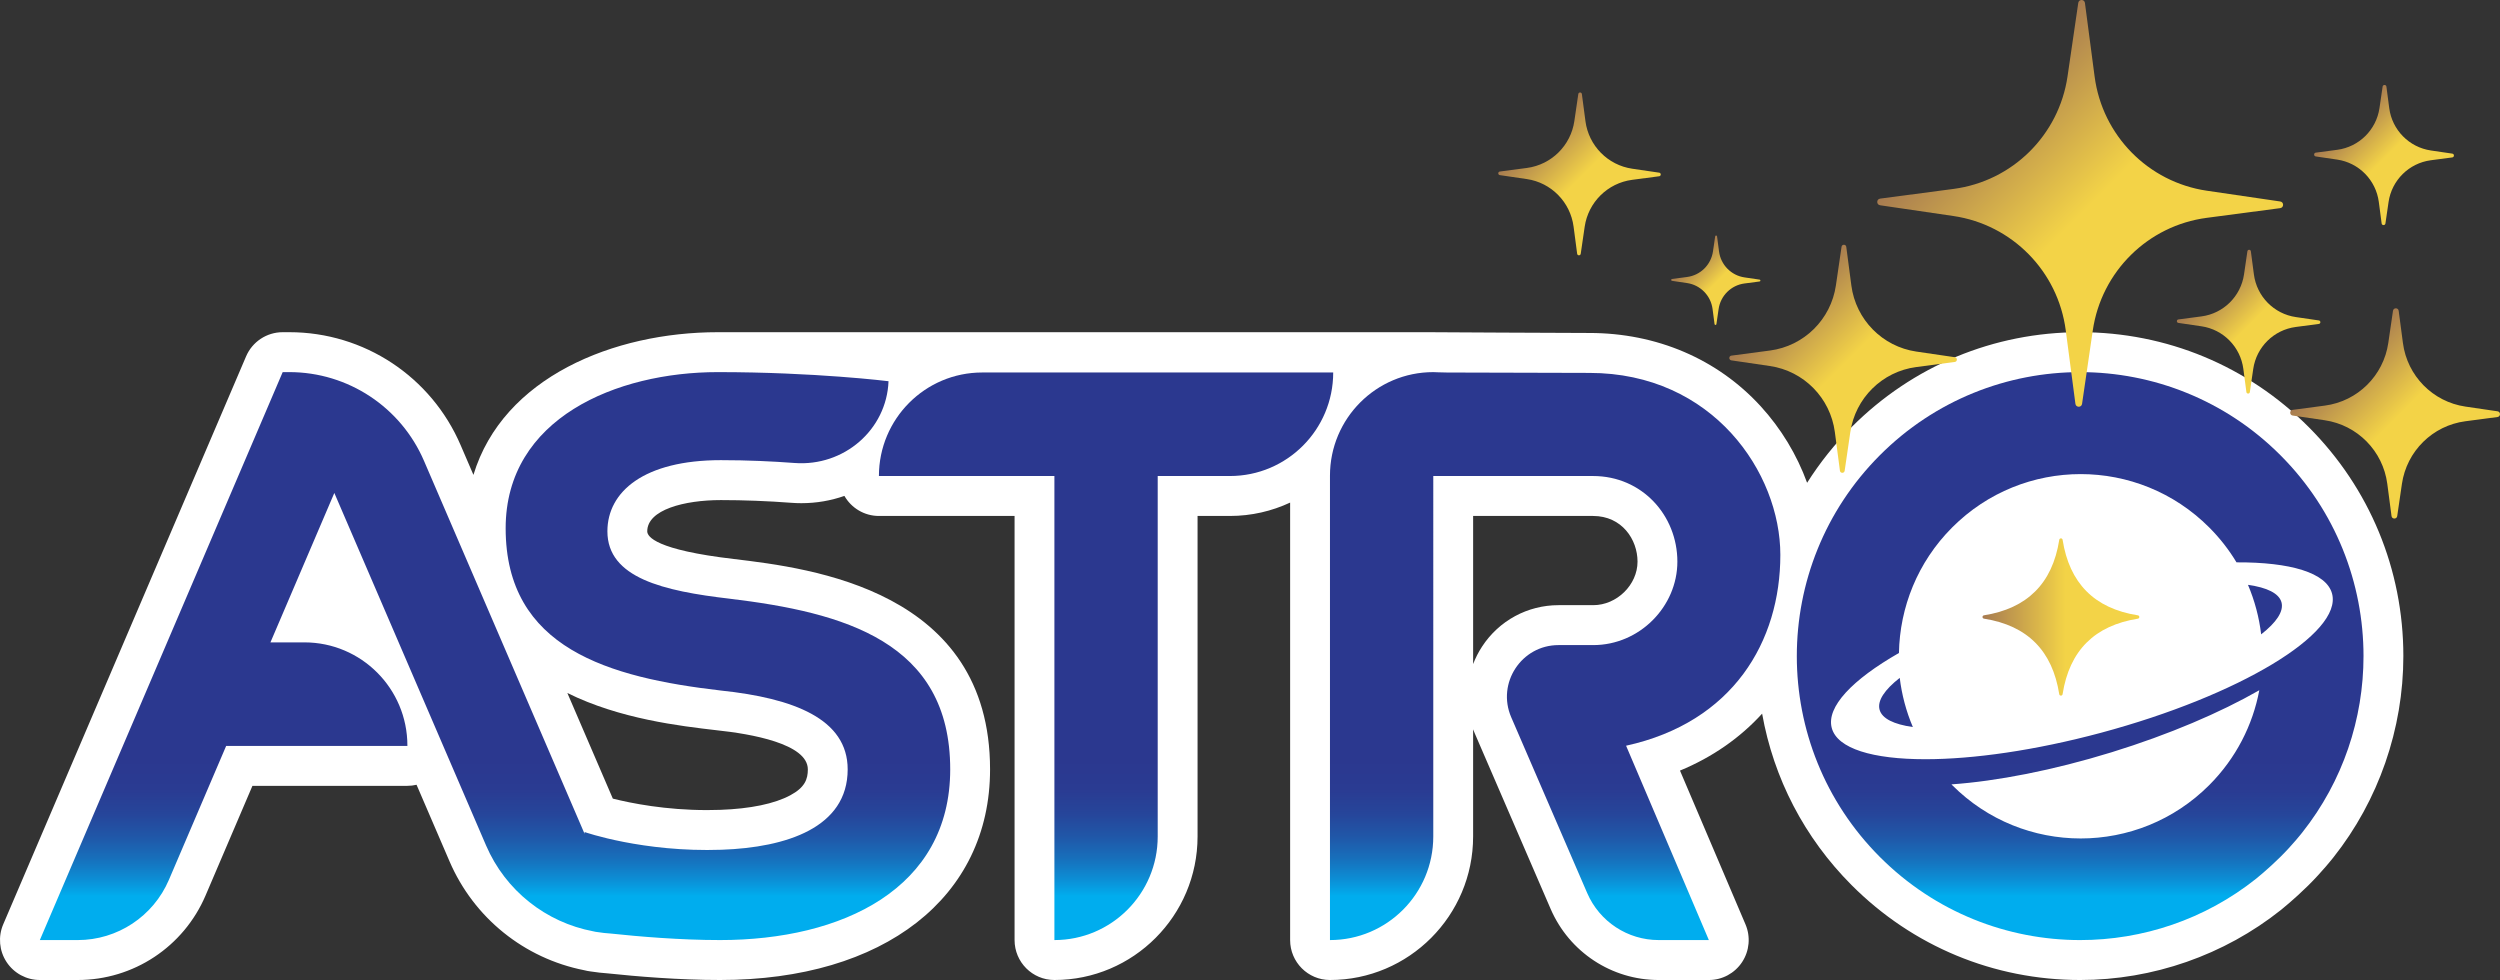
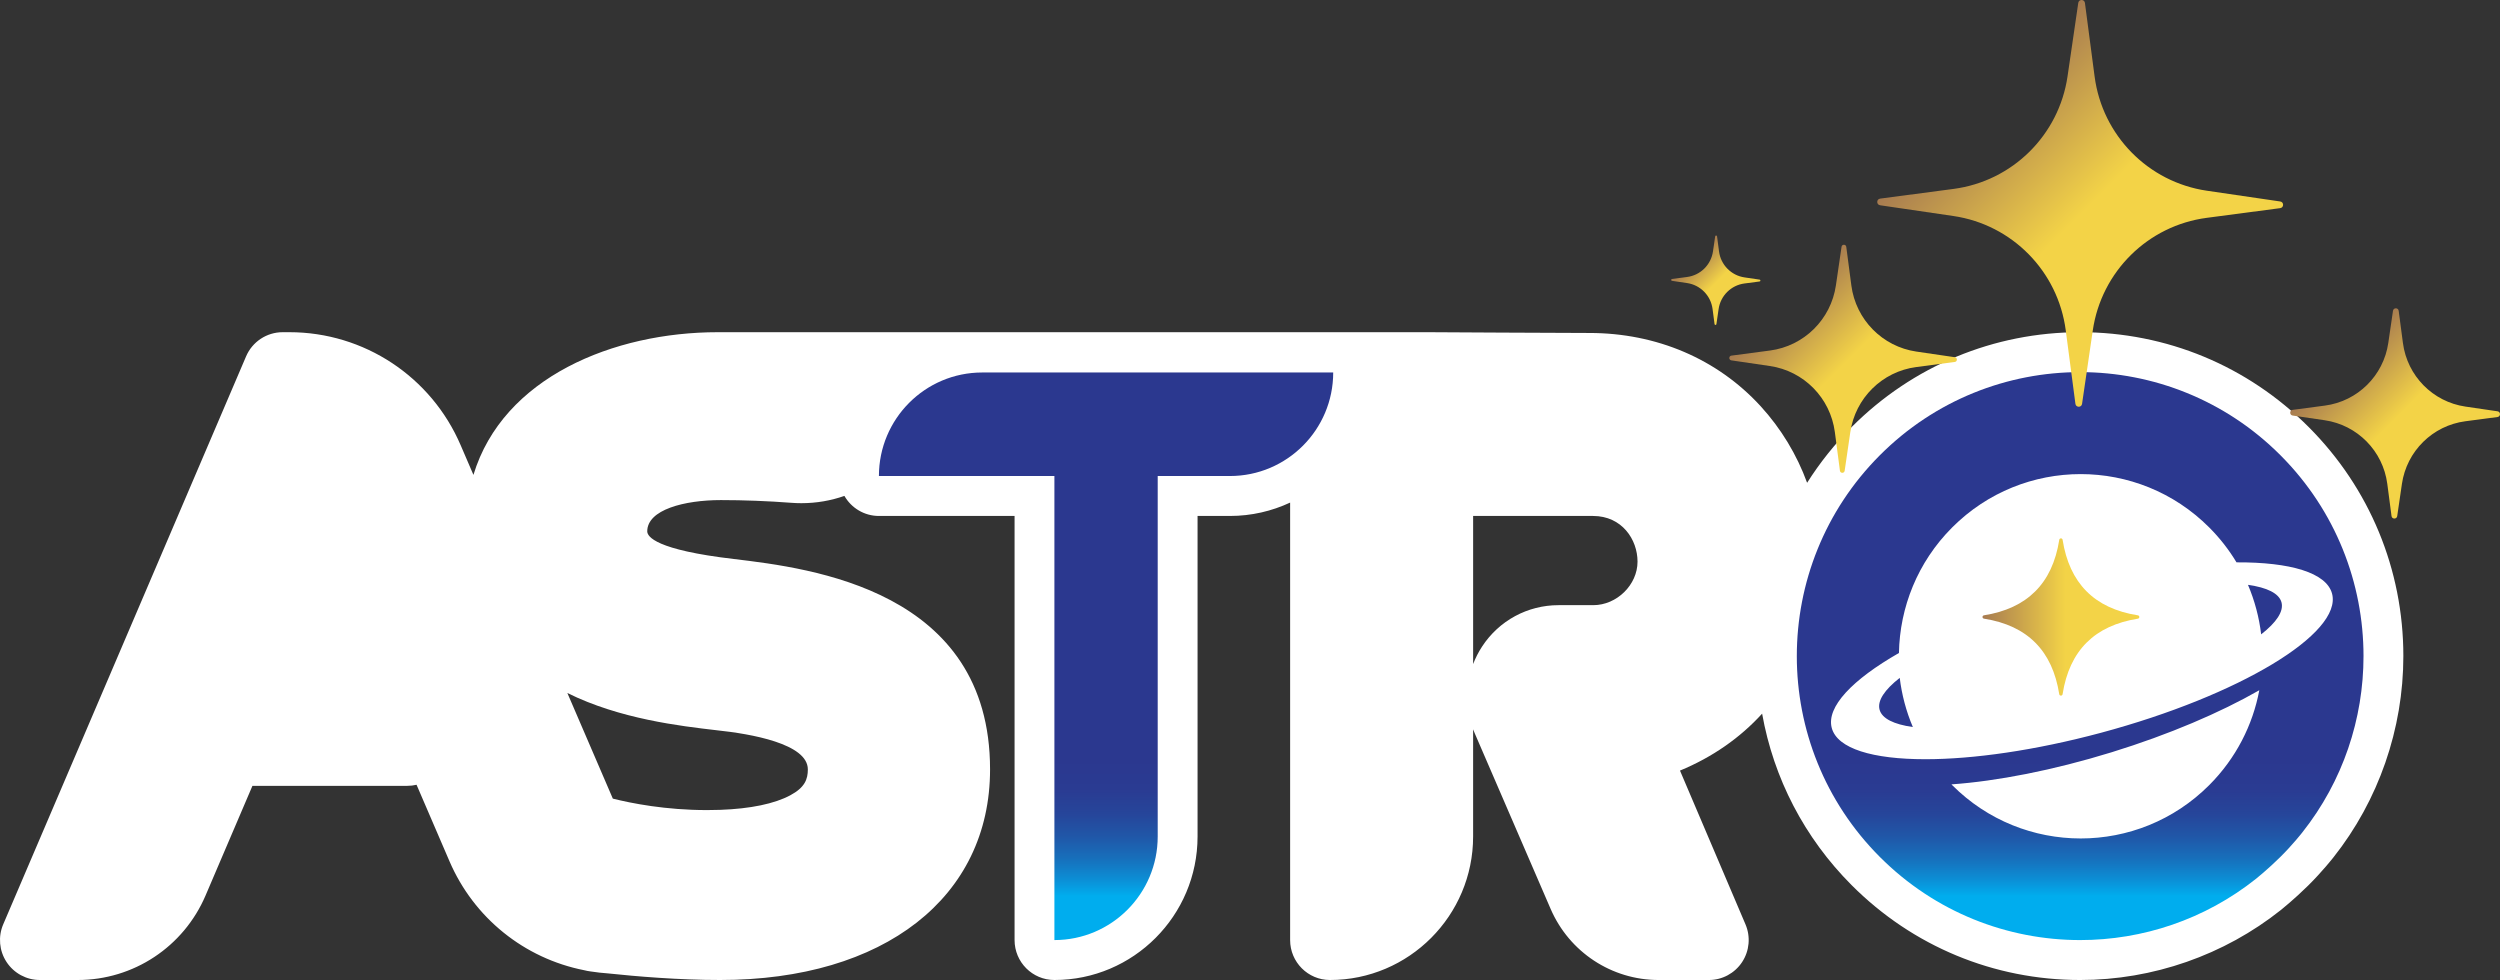
<svg xmlns="http://www.w3.org/2000/svg" xmlns:xlink="http://www.w3.org/1999/xlink" version="1.0" id="Livello_1" x="0px" y="0px" width="500px" height="196px" viewBox="0 0 500 196" enable-background="new 0 0 500 196" xml:space="preserve">
  <rect x="0" y="0" width="500" height="196" fill="#333333" stroke="none" />
  <g>
    <defs>
      <rect id="SVGID_1_" width="499.999" height="196" />
    </defs>
    <clipPath id="SVGID_2_">
      <use xlink:href="#SVGID_1_" overflow="visible" />
    </clipPath>
    <path clip-path="url(#SVGID_2_)" fill="#FFFFFF" d="M461.738,85.411c-12.208-12.233-28.44-18.973-45.705-18.973   c-17.267,0-33.499,6.739-45.708,18.974c-3.411,3.419-6.378,7.163-8.905,11.146c-2.031-5.574-5.188-10.837-9.311-15.337   c-8.645-9.432-20.799-14.626-34.225-14.626c-5.019,0-30.882-0.15-30.904-0.15c-0.108-0.004-123.667-0.007-143.429-0.007   c-20.793,0-42.948,9.011-48.866,28.538l-2.541-5.902c-5.89-13.75-19.343-22.636-34.274-22.636h-1.333   c-3.189,0-6.07,1.904-7.325,4.841L0.644,184.868c-1.055,2.467-0.802,5.302,0.672,7.542c1.475,2.24,3.975,3.59,6.653,3.59h7.578   c11.14,0,21.174-6.631,25.561-16.892l9.38-21.941h30.991c0.631,0,1.244-0.074,1.832-0.215l6.593,15.314   c4.857,11.285,14.921,19.409,26.96,21.783c0.37,0.093,0.812,0.188,1.288,0.245l0.13,0.015c1.074,0.168,2.159,0.29,3.232,0.363   c5.73,0.609,14.233,1.327,22.509,1.327c32.797,0,53.989-16.534,53.989-42.123c0-35.9-35.851-40.223-51.192-42.071   c-15.678-1.827-17.37-4.483-17.37-5.54c0-4.317,7.397-6.249,14.729-6.249c4.58,0,9.334,0.184,14.134,0.546   c0.654,0.049,1.315,0.074,1.967,0.074c3.021,0,5.915-0.514,8.601-1.457c1.375,2.395,3.95,4.012,6.904,4.012h27.13v84.822   c0,4.411,3.567,7.986,7.968,7.986c15.787,0,28.63-12.872,28.63-28.693v-64.115h6.47c4.3,0,8.38-0.963,12.043-2.674v87.496   c0,4.411,3.569,7.986,7.969,7.986c15.787,0,28.63-12.872,28.63-28.693v-21.44c0.097,0.255,0.2,0.508,0.308,0.759l15.195,35.158   c3.732,8.636,12.213,14.217,21.604,14.217h10.042c2.676,0,5.175-1.346,6.648-3.584c1.477-2.239,1.73-5.071,0.68-7.538   l-13.103-30.76c6.499-2.687,12.033-6.559,16.427-11.389c2.3,12.921,8.446,24.82,17.901,34.297   c12.209,12.236,28.439,18.975,45.707,18.974h0.009c14.536,0,28.79-4.972,40.155-14.017c0.109-0.088,2.706-2.174,5.434-4.869   c2.84-2.806,5.021-5.596,5.072-5.662c9.008-11.37,13.969-25.66,13.969-40.233C480.671,113.917,473.947,97.648,461.738,85.411    M143.346,146.052c6.805,0.715,18.222,2.684,18.222,7.825c0,1.979-0.599,3.62-3.521,5.186c-3.154,1.692-7.992,2.695-13.991,2.906   c-0.9,0.031-1.786,0.047-2.654,0.047c-8.294,0-15.13-1.361-18.837-2.293l-9.096-21.124   C123.936,143.793,136.011,145.199,143.346,146.052 M318.646,121.033h-6.946c-6.176,0-11.887,3.089-15.275,8.264   c-0.733,1.117-1.333,2.298-1.8,3.518v-29.623h23.985c5.779,0,8.896,4.707,8.896,9.137   C327.505,116.965,323.365,121.033,318.646,121.033" />
  </g>
  <g>
    <defs>
      <path id="SVGID_3_" d="M375.913,141.931c0.479,1.79,2.872,2.944,6.657,3.477c-1.344-3.162-2.217-6.475-2.622-9.833    C376.935,137.935,375.433,140.137,375.913,141.931 M452.232,126.872c3.04-2.377,4.549-4.594,4.067-6.4    c-0.481-1.803-2.894-2.969-6.704-3.505C450.947,120.15,451.827,123.488,452.232,126.872 M390.432,157.021l-0.141-0.145    c9.104-0.646,20.283-2.799,32.063-6.432c11.474-3.542,21.692-7.923,29.508-12.399c-1.308,6.95-4.645,13.596-10.015,18.976    c-7.101,7.115-16.404,10.673-25.708,10.673S397.532,164.137,390.432,157.021 M366.35,145.59    c-1.124-4.205,4.14-9.674,13.441-14.994c0.162-9.102,3.708-18.157,10.641-25.104c7.101-7.116,16.404-10.673,25.708-10.673    s18.607,3.557,25.708,10.673c2.143,2.146,3.959,4.491,5.453,6.978c10.703-0.053,17.984,2.046,19.11,6.252    c2.125,7.948-18.552,20.403-46.183,27.826c-13.194,3.543-25.588,5.296-35.169,5.296    C374.577,151.843,367.459,149.742,366.35,145.59 M375.961,91.059c-11.064,11.091-16.598,25.625-16.598,40.161    c-0.001,14.535,5.533,29.07,16.598,40.159c11.064,11.09,25.568,16.636,40.072,16.635c12.453,0.001,24.91-4.09,35.188-12.27    c0,0,2.352-1.883,4.813-4.317c2.506-2.473,4.427-4.941,4.427-4.941c8.161-10.301,12.241-22.784,12.241-35.266    c0-14.536-5.533-29.07-16.599-40.161c-11.064-11.089-25.568-16.634-40.07-16.634C401.529,74.425,387.025,79.97,375.961,91.059" />
    </defs>
    <clipPath id="SVGID_4_">
      <use xlink:href="#SVGID_3_" overflow="visible" />
    </clipPath>
    <linearGradient id="SVGID_5_" gradientUnits="userSpaceOnUse" x1="-4.251" y1="2.029" x2="-3.434" y2="2.029" gradientTransform="matrix(0 -46.439 -46.439 0 510.282 -7.77)">
      <stop offset="0" style="stop-color:#00ADEE" />
      <stop offset="0.275" style="stop-color:#00ADEE" />
      <stop offset="0.364" style="stop-color:#0C8ED5" />
      <stop offset="0.474" style="stop-color:#176FBB" />
      <stop offset="0.589" style="stop-color:#2057A8" />
      <stop offset="0.71" style="stop-color:#26459A" />
      <stop offset="0.841" style="stop-color:#2A3B92" />
      <stop offset="1" style="stop-color:#2B388F" />
    </linearGradient>
    <rect x="359.362" y="74.425" clip-path="url(#SVGID_4_)" fill="url(#SVGID_5_)" width="113.34" height="113.59" />
  </g>
  <g>
    <defs>
      <path id="SVGID_6_" d="M101.131,105.653c0,24.035,20.662,29.852,43.046,32.455c14.557,1.531,25.358,5.664,25.358,15.769    c0,11.634-12.217,15.617-25.201,16.073c-15.735,0.552-27.41-3.539-27.41-3.539l-0.017,0.332l-32.086-74.52    c-4.625-10.798-15.225-17.799-26.951-17.799h-1.333L7.968,188.014h7.579c7.937,0,15.11-4.74,18.236-12.051l11.451-26.782h36.245    v-0.059c0-11.403-9.224-20.647-20.602-20.647h-6.789L66.866,98.59l30.354,70.513c3.891,9.039,11.991,15.377,21.416,17.157    c0.168,0.046,0.337,0.091,0.517,0.111c0.072,0.009,0.155,0.019,0.229,0.027c0.927,0.15,1.865,0.257,2.813,0.316    c5.476,0.585,13.792,1.299,21.827,1.299c24.419,0,46.021-10.257,46.021-34.137c0-25.565-21.29-31.384-44.142-34.139    c-13.149-1.531-24.42-4.133-24.42-13.472c0-7.961,7.357-14.235,22.697-14.235c5.31,0,10.311,0.234,14.734,0.567    c9.884,0.745,18.425-6.664,18.793-16.353c0,0-14.655-1.821-34.153-1.821C123.359,74.425,101.131,83.61,101.131,105.653" />
    </defs>
    <clipPath id="SVGID_7_">
      <use xlink:href="#SVGID_6_" overflow="visible" />
    </clipPath>
    <linearGradient id="SVGID_8_" gradientUnits="userSpaceOnUse" x1="-4.251" y1="0.482" x2="-3.434" y2="0.482" gradientTransform="matrix(0 -46.439 -46.439 0 121.438 -7.77)">
      <stop offset="0" style="stop-color:#00ADEE" />
      <stop offset="0.275" style="stop-color:#00ADEE" />
      <stop offset="0.364" style="stop-color:#0C8ED5" />
      <stop offset="0.474" style="stop-color:#176FBB" />
      <stop offset="0.589" style="stop-color:#2057A8" />
      <stop offset="0.71" style="stop-color:#26459A" />
      <stop offset="0.841" style="stop-color:#2A3B92" />
      <stop offset="1" style="stop-color:#2B388F" />
    </linearGradient>
-     <rect x="7.968" y="74.425" clip-path="url(#SVGID_7_)" fill="url(#SVGID_8_)" width="182.075" height="113.589" />
  </g>
  <g>
    <defs>
-       <path id="SVGID_9_" d="M265.994,95.132v92.882c11.411,0,20.662-9.271,20.662-20.707V95.204h31.954    c9.82,0,16.864,7.9,16.864,17.124c0,8.968-7.549,16.691-16.828,16.691h-6.947c-7.414,0-12.402,7.613-9.455,14.432l15.194,35.157    c2.467,5.711,8.084,9.405,14.292,9.405h10.041l-16.556-38.869c21.404-4.703,30.854-20.87,30.854-38.166    c0-16.415-13.482-36.396-38.186-36.396c-5.021,0-17.399-0.04-28.484-0.079c-0.933-0.003-2.745-0.078-2.745-0.078    C275.244,74.425,265.994,83.695,265.994,95.132" />
-     </defs>
+       </defs>
    <clipPath id="SVGID_10_">
      <use xlink:href="#SVGID_9_" overflow="visible" />
    </clipPath>
    <linearGradient id="SVGID_11_" gradientUnits="userSpaceOnUse" x1="-4.251" y1="1.518" x2="-3.434" y2="1.518" gradientTransform="matrix(0 -46.439 -46.439 0 381.5 -7.77)">
      <stop offset="0" style="stop-color:#00ADEE" />
      <stop offset="0.275" style="stop-color:#00ADEE" />
      <stop offset="0.364" style="stop-color:#0C8ED5" />
      <stop offset="0.474" style="stop-color:#176FBB" />
      <stop offset="0.589" style="stop-color:#2057A8" />
      <stop offset="0.71" style="stop-color:#26459A" />
      <stop offset="0.841" style="stop-color:#2A3B92" />
      <stop offset="1" style="stop-color:#2B388F" />
    </linearGradient>
    <rect x="265.994" y="74.425" clip-path="url(#SVGID_10_)" fill="url(#SVGID_11_)" width="90.076" height="113.589" />
  </g>
  <g>
    <defs>
      <path id="SVGID_12_" d="M196.444,74.498c-11.41,0-20.661,9.271-20.661,20.706h35.098v92.81c11.411,0,20.661-9.271,20.661-20.707    V95.204h14.438c11.411,0,20.661-9.271,20.661-20.706H196.444z" />
    </defs>
    <clipPath id="SVGID_13_">
      <use xlink:href="#SVGID_12_" overflow="visible" />
    </clipPath>
    <linearGradient id="SVGID_14_" gradientUnits="userSpaceOnUse" x1="-4.251" y1="1.078" x2="-3.434" y2="1.078" gradientTransform="matrix(0 -46.439 -46.439 0 271.313 -7.77)">
      <stop offset="0" style="stop-color:#00ADEE" />
      <stop offset="0.275" style="stop-color:#00ADEE" />
      <stop offset="0.364" style="stop-color:#0C8ED5" />
      <stop offset="0.474" style="stop-color:#176FBB" />
      <stop offset="0.589" style="stop-color:#2057A8" />
      <stop offset="0.71" style="stop-color:#26459A" />
      <stop offset="0.841" style="stop-color:#2A3B92" />
      <stop offset="1" style="stop-color:#2B388F" />
    </linearGradient>
    <rect x="175.784" y="74.498" clip-path="url(#SVGID_13_)" fill="url(#SVGID_14_)" width="90.857" height="113.516" />
  </g>
  <g>
    <defs>
      <path id="SVGID_15_" d="M411.852,107.966c-1.377,8.792-6.48,13.738-15.058,15.096c-0.39,0.061-0.39,0.609,0.001,0.671    c8.766,1.38,13.699,6.497,15.052,15.1c0.063,0.39,0.609,0.389,0.672,0c1.376-8.789,6.479-13.737,15.054-15.096    c0.39-0.061,0.39-0.609-0.001-0.671c-8.768-1.38-13.695-6.499-15.05-15.1c-0.03-0.194-0.183-0.293-0.335-0.293    S411.882,107.771,411.852,107.966" />
    </defs>
    <clipPath id="SVGID_16_">
      <use xlink:href="#SVGID_15_" overflow="visible" />
    </clipPath>
    <linearGradient id="SVGID_17_" gradientUnits="userSpaceOnUse" x1="-2.335" y1="-5.519" x2="-1.519" y2="-5.519" gradientTransform="matrix(38.467 0 0 -38.467 486.315 -88.857)">
      <stop offset="0" style="stop-color:#A77B50" />
      <stop offset="0.528" style="stop-color:#F3D347" />
      <stop offset="1" style="stop-color:#F3D347" />
    </linearGradient>
    <rect x="396.404" y="107.673" clip-path="url(#SVGID_16_)" fill="url(#SVGID_17_)" width="31.558" height="31.549" />
  </g>
  <g>
    <defs>
      <path id="SVGID_18_" d="M368.308,49.361l-1.128,7.723c-0.993,6.804-6.375,12.121-13.179,13.02l-7.721,1.02    c-0.55,0.073-0.557,0.867-0.007,0.949l7.705,1.129c6.79,0.996,12.096,6.389,12.992,13.208l1.017,7.738    c0.072,0.551,0.866,0.558,0.946,0.007l1.128-7.723c0.993-6.806,6.375-12.123,13.179-13.021l7.722-1.021    c0.549-0.07,0.555-0.867,0.006-0.947l-7.705-1.13c-6.791-0.997-12.096-6.39-12.992-13.208l-1.017-7.738    c-0.037-0.277-0.256-0.416-0.474-0.416S368.348,49.087,368.308,49.361" />
    </defs>
    <clipPath id="SVGID_19_">
      <use xlink:href="#SVGID_18_" overflow="visible" />
    </clipPath>
    <linearGradient id="SVGID_20_" gradientUnits="userSpaceOnUse" x1="2.565" y1="5.42" x2="3.382" y2="5.42" gradientTransform="matrix(28.358 28.358 -28.358 28.358 437.943 -166.233)">
      <stop offset="0" style="stop-color:#A77B50" />
      <stop offset="0.528" style="stop-color:#F3D347" />
      <stop offset="1" style="stop-color:#F3D347" />
    </linearGradient>
    <polygon clip-path="url(#SVGID_19_)" fill="url(#SVGID_20_)" points="322.898,71.828 368.62,117.651 414.342,71.828 368.62,26.004     " />
  </g>
  <g>
    <defs>
      <path id="SVGID_21_" d="M343.035,47.261l-0.442,3.029c-0.39,2.669-2.5,4.755-5.169,5.106l-3.03,0.4    c-0.215,0.029-0.217,0.34-0.001,0.372l3.022,0.443c2.664,0.391,4.744,2.507,5.096,5.181l0.399,3.036    c0.027,0.216,0.34,0.218,0.371,0.003l0.441-3.029c0.39-2.67,2.501-4.756,5.17-5.108l3.029-0.399    c0.216-0.029,0.218-0.341,0.002-0.372l-3.023-0.444c-2.663-0.39-4.743-2.506-5.096-5.181l-0.398-3.034    c-0.015-0.109-0.1-0.164-0.186-0.164C343.136,47.1,343.05,47.152,343.035,47.261" />
    </defs>
    <clipPath id="SVGID_22_">
      <use xlink:href="#SVGID_21_" overflow="visible" />
    </clipPath>
    <linearGradient id="SVGID_23_" gradientUnits="userSpaceOnUse" x1="6.815" y1="13.713" x2="7.633" y2="13.713" gradientTransform="matrix(11.124 11.124 -11.124 11.124 415.33 -176.837)">
      <stop offset="0" style="stop-color:#A77B50" />
      <stop offset="0.528" style="stop-color:#F3D347" />
      <stop offset="1" style="stop-color:#F3D347" />
    </linearGradient>
    <polygon clip-path="url(#SVGID_22_)" fill="url(#SVGID_23_)" points="325.223,56.073 343.158,74.048 361.093,56.073    343.158,38.098  " />
  </g>
  <g>
    <defs>
-       <path id="SVGID_24_" d="M315.659,18.803l-0.79,5.41c-0.716,4.901-4.592,8.73-9.492,9.377l-5.409,0.715    c-0.416,0.055-0.42,0.656-0.005,0.719l5.398,0.79c4.891,0.718,8.712,4.603,9.356,9.513l0.713,5.421    c0.055,0.418,0.657,0.422,0.716,0.007l0.791-5.411c0.716-4.901,4.592-8.731,9.491-9.378l5.409-0.714    c0.416-0.056,0.422-0.657,0.005-0.719l-5.398-0.791c-4.891-0.718-8.711-4.601-9.356-9.513l-0.713-5.421    c-0.027-0.21-0.193-0.315-0.359-0.315C315.854,18.492,315.689,18.596,315.659,18.803" />
-     </defs>
+       </defs>
    <clipPath id="SVGID_25_">
      <use xlink:href="#SVGID_24_" overflow="visible" />
    </clipPath>
    <linearGradient id="SVGID_26_" gradientUnits="userSpaceOnUse" x1="4.053" y1="7.495" x2="4.87" y2="7.495" gradientTransform="matrix(20.26 20.26 -20.26 20.26 377.332 -207.449)">
      <stop offset="0" style="stop-color:#A77B50" />
      <stop offset="0.528" style="stop-color:#F3D347" />
      <stop offset="1" style="stop-color:#F3D347" />
    </linearGradient>
    <polygon clip-path="url(#SVGID_25_)" fill="url(#SVGID_26_)" points="283.245,34.83 315.903,67.561 348.561,34.83 315.903,2.101     " />
  </g>
  <g>
    <defs>
      <path id="SVGID_27_" d="M416.301,0c-0.299,0.007-0.593,0.197-0.648,0.576l-2.145,14.691c-1.718,11.769-11.023,20.962-22.79,22.516    l-14.688,1.939c-0.771,0.102-0.78,1.22-0.008,1.333l14.658,2.149c11.742,1.723,20.916,11.049,22.467,22.84l1.935,14.721    c0.102,0.774,1.218,0.783,1.33,0.01l2.145-14.691c1.718-11.769,11.024-20.963,22.79-22.516l14.688-1.939    c0.773-0.102,0.781-1.221,0.01-1.334l-14.658-2.148c-11.743-1.723-20.917-11.049-22.466-22.84l-1.936-14.721    c-0.051-0.383-0.348-0.579-0.65-0.586H416.301z" />
    </defs>
    <clipPath id="SVGID_28_">
      <use xlink:href="#SVGID_27_" overflow="visible" />
    </clipPath>
    <linearGradient id="SVGID_29_" gradientUnits="userSpaceOnUse" x1="1.444" y1="3.22" x2="2.261" y2="3.22" gradientTransform="matrix(50.483 50.483 -50.483 50.483 485.032 -215.301)">
      <stop offset="0" style="stop-color:#A77B50" />
      <stop offset="0.528" style="stop-color:#F3D347" />
      <stop offset="1" style="stop-color:#F3D347" />
    </linearGradient>
    <polygon clip-path="url(#SVGID_28_)" fill="url(#SVGID_29_)" points="334.565,40.775 416.032,122.422 497.499,40.775    416.032,-40.873  " />
  </g>
  <g>
    <defs>
      <path id="SVGID_30_" d="M478.598,62.152l-0.939,6.434c-0.956,6.55-6.135,11.668-12.684,12.533l-6.432,0.848    c-0.661,0.088-0.668,1.045-0.008,1.143l6.419,0.941c6.535,0.959,11.641,6.15,12.504,12.711l0.847,6.447    c0.087,0.664,1.043,0.67,1.14,0.008l0.939-6.433c0.956-6.55,6.136-11.667,12.684-12.532l6.433-0.85    c0.662-0.086,0.669-1.045,0.008-1.142l-6.419-0.941c-6.536-0.958-11.642-6.149-12.503-12.712l-0.849-6.446    c-0.044-0.334-0.307-0.501-0.57-0.501C478.906,61.66,478.646,61.824,478.598,62.152" />
    </defs>
    <clipPath id="SVGID_31_">
      <use xlink:href="#SVGID_30_" overflow="visible" />
    </clipPath>
    <linearGradient id="SVGID_32_" gradientUnits="userSpaceOnUse" x1="2.244" y1="6.294" x2="3.061" y2="6.294" gradientTransform="matrix(26.212 26.212 -26.212 26.212 574.426 -151.796)">
      <stop offset="0" style="stop-color:#A77B50" />
      <stop offset="0.528" style="stop-color:#F3D347" />
      <stop offset="1" style="stop-color:#F3D347" />
    </linearGradient>
    <polygon clip-path="url(#SVGID_31_)" fill="url(#SVGID_32_)" points="436.812,82.77 479.021,125.072 521.231,82.77 479.021,40.466     " />
  </g>
  <g>
    <defs>
-       <path id="SVGID_33_" d="M476.522,17.32l-0.626,4.288c-0.638,4.366-4.09,7.776-8.454,8.353l-4.286,0.566    c-0.441,0.058-0.446,0.695-0.005,0.76l4.276,0.629c4.357,0.637,7.761,4.098,8.335,8.473l0.565,4.296    c0.058,0.442,0.694,0.446,0.759,0.005l0.626-4.287c0.637-4.365,4.09-7.776,8.455-8.353l4.286-0.565    c0.44-0.059,0.445-0.697,0.005-0.762l-4.277-0.627c-4.356-0.639-7.76-4.1-8.335-8.475l-0.563-4.296    c-0.03-0.222-0.205-0.334-0.382-0.334C476.728,16.991,476.555,17.101,476.522,17.32" />
-     </defs>
+       </defs>
    <clipPath id="SVGID_34_">
      <use xlink:href="#SVGID_33_" overflow="visible" />
    </clipPath>
    <linearGradient id="SVGID_35_" gradientUnits="userSpaceOnUse" x1="3.666" y1="9.758" x2="4.483" y2="9.758" gradientTransform="matrix(17.471 17.471 -17.471 17.471 576.078 -210.666)">
      <stop offset="0" style="stop-color:#A77B50" />
      <stop offset="0.528" style="stop-color:#F3D347" />
      <stop offset="1" style="stop-color:#F3D347" />
    </linearGradient>
    <polygon clip-path="url(#SVGID_34_)" fill="url(#SVGID_35_)" points="448.671,31.062 476.805,59.258 504.938,31.062 476.805,2.865     " />
  </g>
  <g>
    <defs>
      <path id="SVGID_36_" d="M449.479,50.253l-0.675,4.624c-0.642,4.391-4.113,7.82-8.503,8.401l-4.622,0.608    c-0.402,0.054-0.406,0.636-0.005,0.695l4.613,0.676c4.381,0.643,7.803,4.122,8.381,8.521l0.609,4.634    c0.053,0.403,0.635,0.407,0.693,0.004l0.675-4.622c0.64-4.392,4.112-7.821,8.502-8.4l4.623-0.61    c0.402-0.053,0.407-0.636,0.004-0.695l-4.613-0.676c-4.381-0.642-7.802-4.121-8.382-8.521l-0.608-4.632    c-0.025-0.203-0.187-0.306-0.347-0.306C449.667,49.953,449.508,50.054,449.479,50.253" />
    </defs>
    <clipPath id="SVGID_37_">
      <use xlink:href="#SVGID_36_" overflow="visible" />
    </clipPath>
    <linearGradient id="SVGID_38_" gradientUnits="userSpaceOnUse" x1="3.542" y1="9.143" x2="4.36" y2="9.143" gradientTransform="matrix(17.907 17.907 -17.907 17.907 542.644 -170.09)">
      <stop offset="0" style="stop-color:#A77B50" />
      <stop offset="0.528" style="stop-color:#F3D347" />
      <stop offset="1" style="stop-color:#F3D347" />
    </linearGradient>
-     <polygon clip-path="url(#SVGID_37_)" fill="url(#SVGID_38_)" points="420.872,64.387 449.725,93.304 478.578,64.387 449.725,35.47     " />
  </g>
</svg>